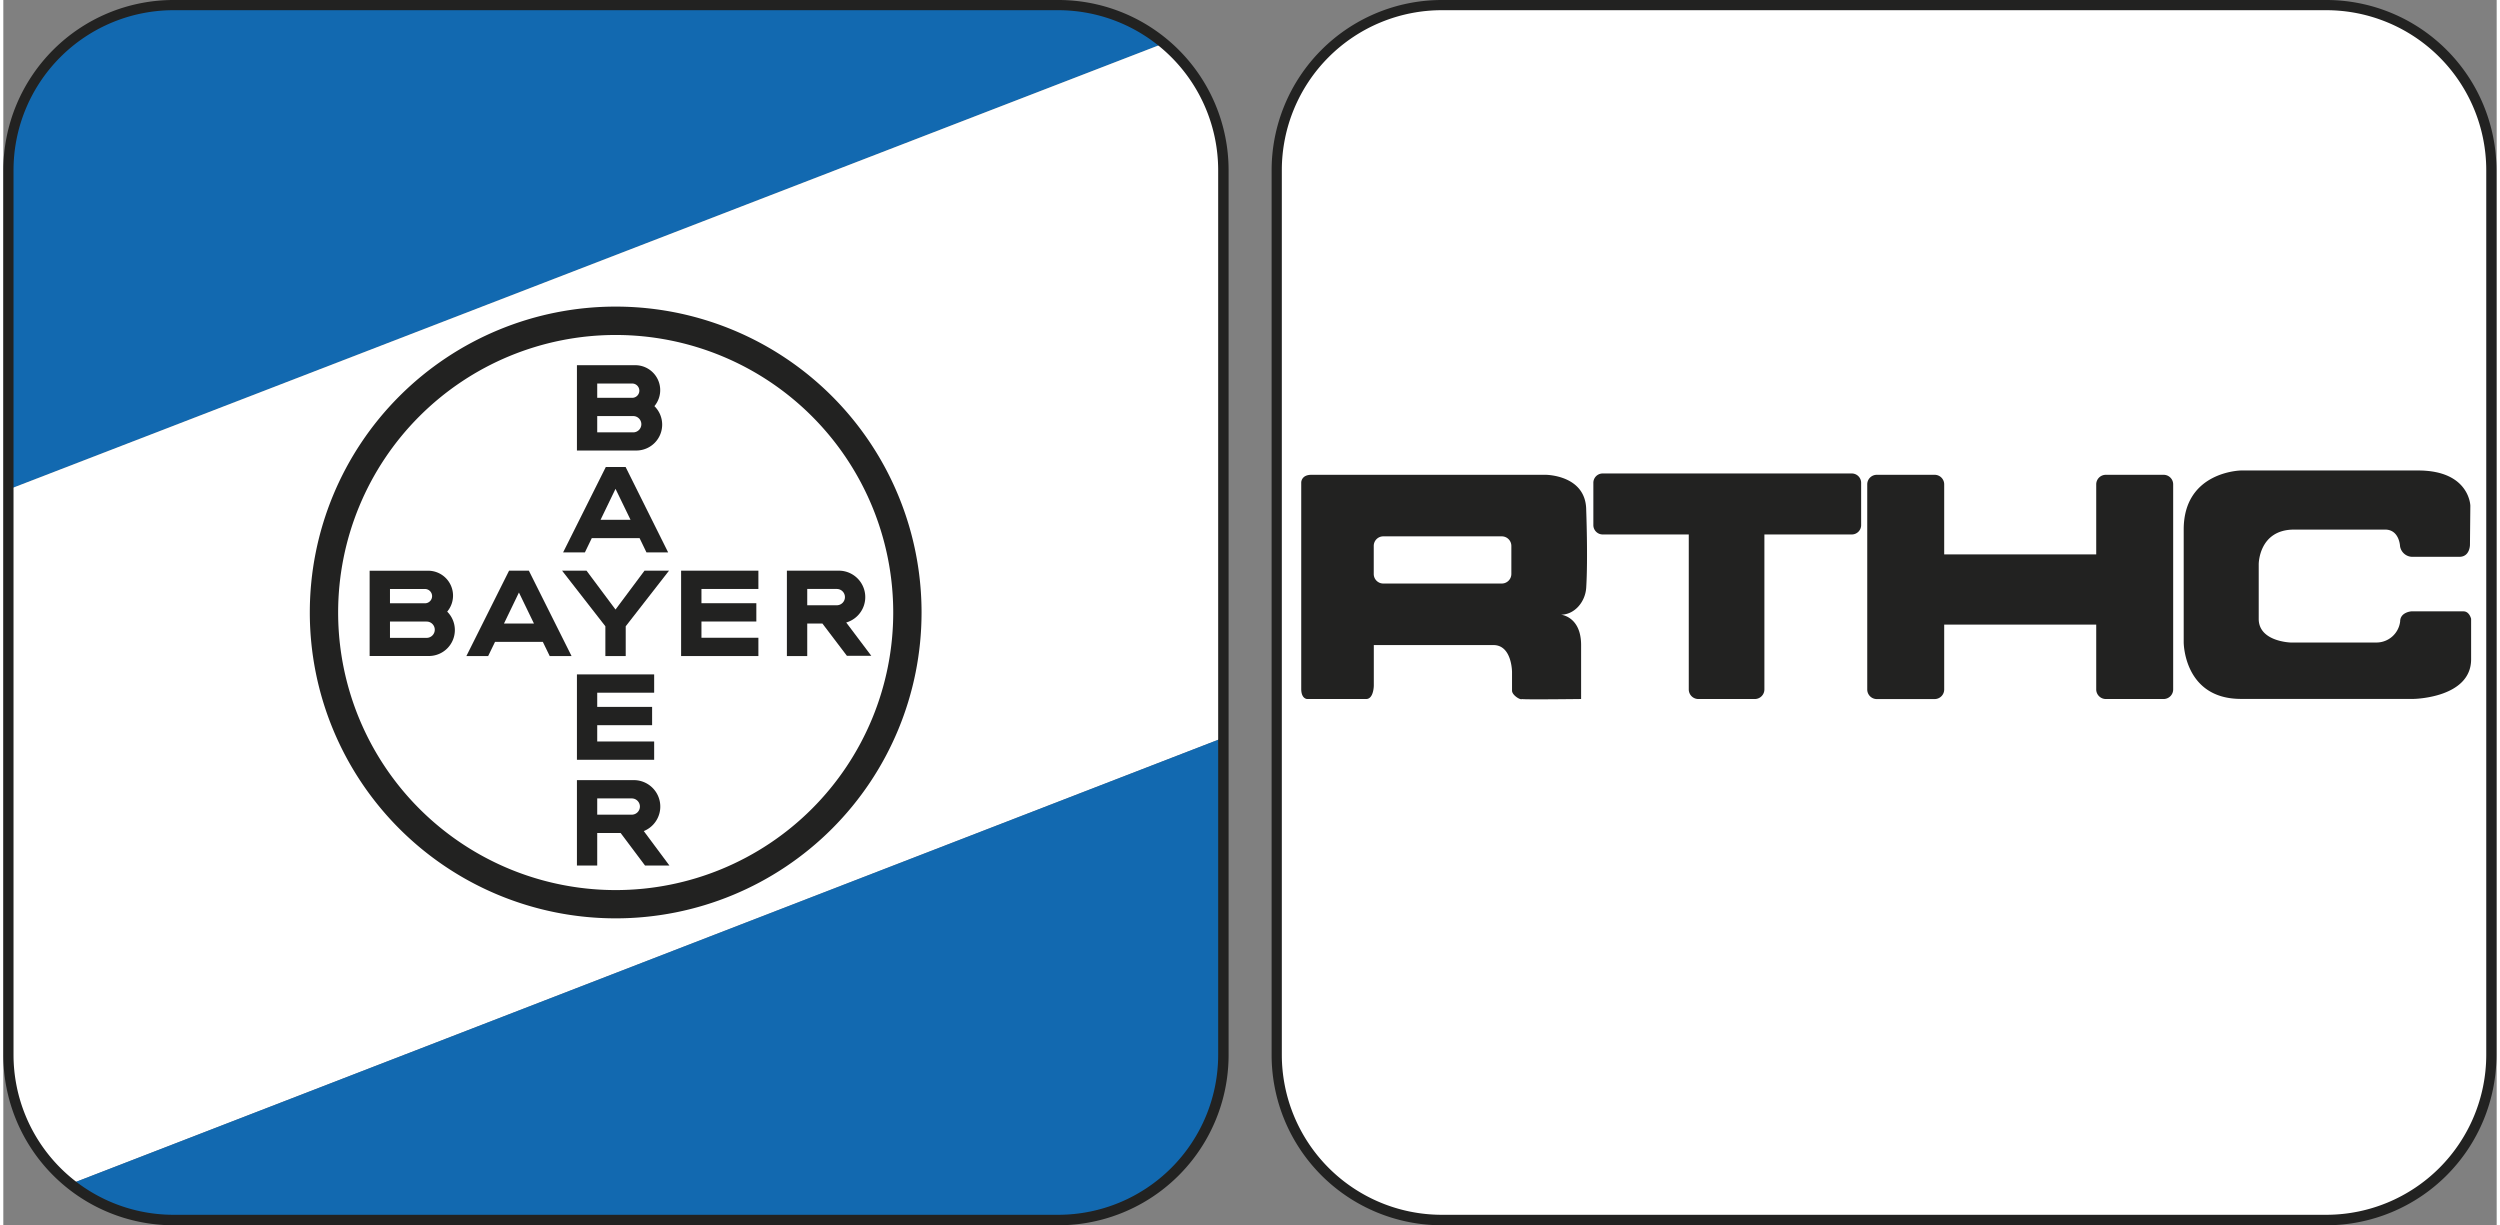
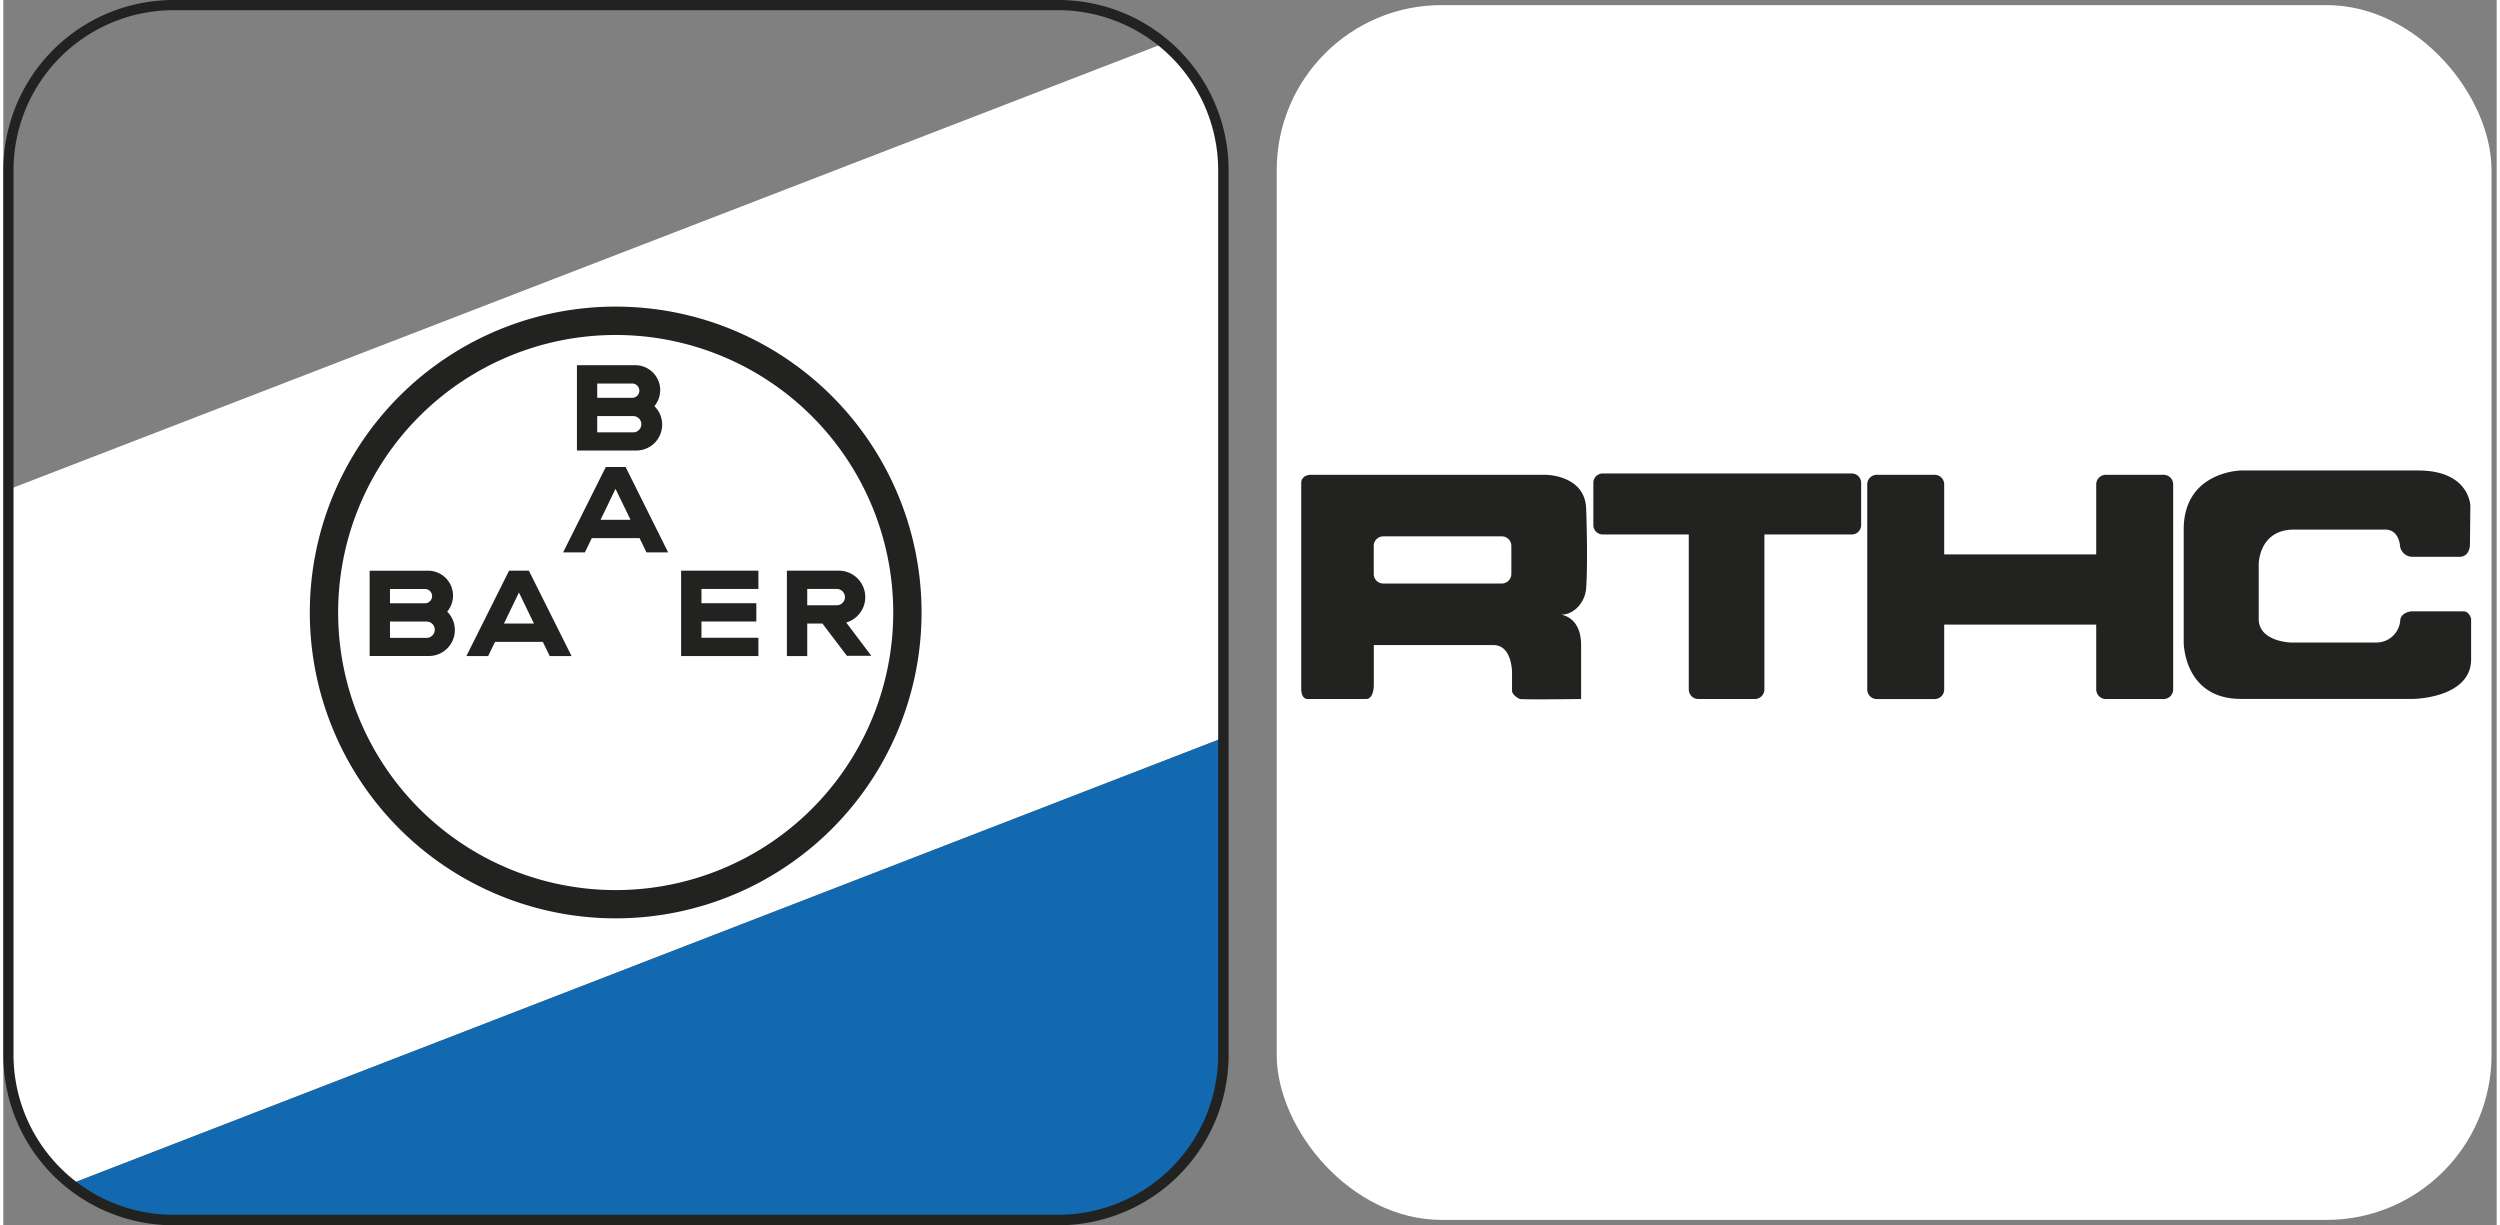
<svg xmlns="http://www.w3.org/2000/svg" viewBox="0 0 449.72 220.95" width="300" height="147">
  <rect x="0" y="0" width="449.72" height="220.95" fill="#808080" stroke="none" />
  <g id="Ebene_2" data-name="Ebene 2">
    <g id="RTHC_LEV" data-name="RTHC LEV">
-       <path d="M209.31,7.83.92,88.29V30.68A29.82,29.82,0,0,1,30.67.92H190.28A29.6,29.6,0,0,1,209.31,7.83Z" style="fill:#1269b0" />
      <path d="M.92,88.29,209.31,7.83A29.7,29.7,0,0,1,220,30.68V133.09L12.15,213.54A29.72,29.72,0,0,1,.92,190.28Z" style="fill:#fff" />
      <path d="M12.15,213.54,220,133.09v57.19A29.81,29.81,0,0,1,190.28,220H30.67A29.61,29.61,0,0,1,12.15,213.54Z" style="fill:#1269b0" />
      <path d="M190.28,221H30.67A30.71,30.71,0,0,1,0,190.28V30.68A30.71,30.71,0,0,1,30.67,0H190.28A30.71,30.71,0,0,1,221,30.68v159.6A30.71,30.71,0,0,1,190.28,221ZM30.67,1.84A28.87,28.87,0,0,0,1.84,30.68v159.6a28.87,28.87,0,0,0,28.83,28.83H190.28a28.87,28.87,0,0,0,28.84-28.83V30.68A28.88,28.88,0,0,0,190.28,1.84Z" style="fill:#222221" />
      <rect id="Quadrat_rechts" data-name="Quadrat rechts" x="229.68" y="0.92" width="219.11" height="219.11" rx="29.75" style="fill:#fff" />
-       <path d="M419,221H259.44a30.71,30.71,0,0,1-30.68-30.67V30.67A30.71,30.71,0,0,1,259.44,0H419a30.71,30.71,0,0,1,30.68,30.67V190.28A30.71,30.71,0,0,1,419,221ZM259.44,1.84A28.87,28.87,0,0,0,230.6,30.67V190.28a28.87,28.87,0,0,0,28.84,28.83H419a28.87,28.87,0,0,0,28.84-28.83V30.67A28.87,28.87,0,0,0,419,1.84Z" style="fill:#222221" />
      <g id="Bayerkreuz_12-05-11" data-name="Bayerkreuz 12-05-11">
        <path d="M107.12,71.75h6.42a1.29,1.29,0,0,0,0-2.57h-6.42Zm0,6.23h6.61a1.47,1.47,0,0,0,0-2.93h-6.61Zm10.32-4.72a4.67,4.67,0,0,1-3.25,8H103.46V65.87H114a4.5,4.5,0,0,1,3.43,7.39Z" style="fill:#222221" />
        <path d="M119.91,99.63H116l-1.24-2.57h-8.62l-1.24,2.57h-3.93l7.7-15.4h3.57Zm-9.49-11.46-2.7,5.59h5.41Z" style="fill:#222221" />
-         <polygon points="115.65 102.93 120.07 102.93 112.26 112.96 112.26 118.33 108.59 118.33 108.59 112.96 100.78 102.93 105.19 102.93 110.42 109.94 115.65 102.93" style="fill:#222221" />
        <polygon points="136.19 102.93 136.19 106.23 125.92 106.23 125.92 108.8 135.82 108.8 135.82 112.1 125.92 112.1 125.92 115.03 136.19 115.03 136.19 118.33 122.25 118.33 122.25 102.93 136.19 102.93" style="fill:#222221" />
        <path d="M147.74,112.47H145v5.86h-3.67v-15.4h9.37a4.77,4.77,0,0,1,1.33,9.35l4.52,6h-4.4Zm2.58-6.24H145v2.94h5.33a1.47,1.47,0,0,0,0-2.94Z" style="fill:#222221" />
        <path d="M102.49,118.33H98.55l-1.24-2.56H88.69l-1.24,2.56H83.52l7.7-15.4h3.57ZM93,106.87l-2.7,5.6h5.41Z" style="fill:#222221" />
        <path d="M69.74,108.81h6.42a1.29,1.29,0,0,0,0-2.57H69.74Zm0,6.24h6.61a1.47,1.47,0,0,0,0-2.94H69.74Zm10.32-4.73a4.68,4.68,0,0,1-3.26,8H66.07V102.94H76.63a4.49,4.49,0,0,1,3.43,7.38Z" style="fill:#222221" />
-         <polygon points="117.39 121.64 117.39 124.94 107.12 124.94 107.12 127.5 117.02 127.5 117.02 130.8 107.12 130.8 107.12 133.74 117.39 133.74 117.39 137.04 103.46 137.04 103.46 121.64 117.39 121.64" style="fill:#222221" />
-         <path d="M114.82,145.48a1.47,1.47,0,0,0-1.46-1.47h-6.24v2.93h6.24A1.47,1.47,0,0,0,114.82,145.48Zm-11.36,10.63v-15.4h10.28a4.77,4.77,0,0,1,1.78,9.19l4.62,6.21h-4.4l-4.4-5.87h-4.22v5.87Z" style="fill:#222221" />
        <path d="M60.39,110.48a50.06,50.06,0,1,1,50.06,50.06A50.06,50.06,0,0,1,60.39,110.48Zm105.23,0A55.17,55.17,0,1,1,110.45,55.3,55.17,55.17,0,0,1,165.62,110.47Z" style="fill:#222221;fill-rule:evenodd" />
      </g>
      <g id="RTHC">
        <path d="M333.43,85.4h-45a1.68,1.68,0,0,0-1.64,1.72v7.55a1.69,1.69,0,0,0,1.64,1.73H304v27.95a1.73,1.73,0,0,0,1.72,1.73h10.2a1.73,1.73,0,0,0,1.72-1.73V96.4h15.81a1.69,1.69,0,0,0,1.64-1.73V87.12A1.69,1.69,0,0,0,333.43,85.4Z" style="fill:#222221;fill-rule:evenodd" />
        <path d="M389.65,85.64H379.22a1.73,1.73,0,0,0-1.73,1.72V100H350.07V87.36a1.72,1.72,0,0,0-1.72-1.72H337.92a1.72,1.72,0,0,0-1.73,1.72v37a1.73,1.73,0,0,0,1.73,1.73h10.43a1.73,1.73,0,0,0,1.72-1.73V112.66h27.42v11.69a1.74,1.74,0,0,0,1.73,1.73h10.43a1.73,1.73,0,0,0,1.72-1.73v-37A1.72,1.72,0,0,0,389.65,85.64Z" style="fill:#222221;fill-rule:evenodd" />
        <path d="M443.74,110.27h-9.43s-2,.15-2,1.82a4.31,4.31,0,0,1-4.26,3.8H412.57s-5.77-.15-5.77-4.26v-9.88s0-6.23,6.38-6.23H429.6c2.58,0,2.69,3,2.69,3a2.27,2.27,0,0,0,2.39,1.91H443c1.9,0,1.9-2.15,1.9-2.15s.07-6.88.07-7.08c0,.2,0-6.34-9.42-6.34H403.6s-10.33.15-10.33,10.64v20.37s0,10.19,10.33,10.19h31.17s10.34-.16,10.34-7.15v-7.3S444.8,110.27,443.74,110.27Z" style="fill:#222221;fill-rule:evenodd" />
        <path d="M278.19,85.64H235.93c-1.83,0-1.83,1.37-1.83,1.37v37.24c0,1.83,1.07,1.83,1.07,1.83h10.64c1.37,0,1.38-2.43,1.38-2.43v-7.3h21.58c3.35,0,3.35,4.86,3.35,4.86v3.36c0,.83,1.55,1.76,1.8,1.51,0,.13,10.66,0,10.66,0v-9.73c0-5.17-3.64-5.48-3.64-5.48,2.43,0,4.39-2.27,4.56-4.86.33-5.34,0-14,0-14C285.48,85.64,278.19,85.64,278.19,85.64ZM272,103.53a1.73,1.73,0,0,1-1.73,1.72H248.9a1.72,1.72,0,0,1-1.72-1.72V98.46a1.72,1.72,0,0,1,1.72-1.72h21.33A1.73,1.73,0,0,1,272,98.46Z" style="fill:#222221;fill-rule:evenodd" />
      </g>
    </g>
  </g>
</svg>